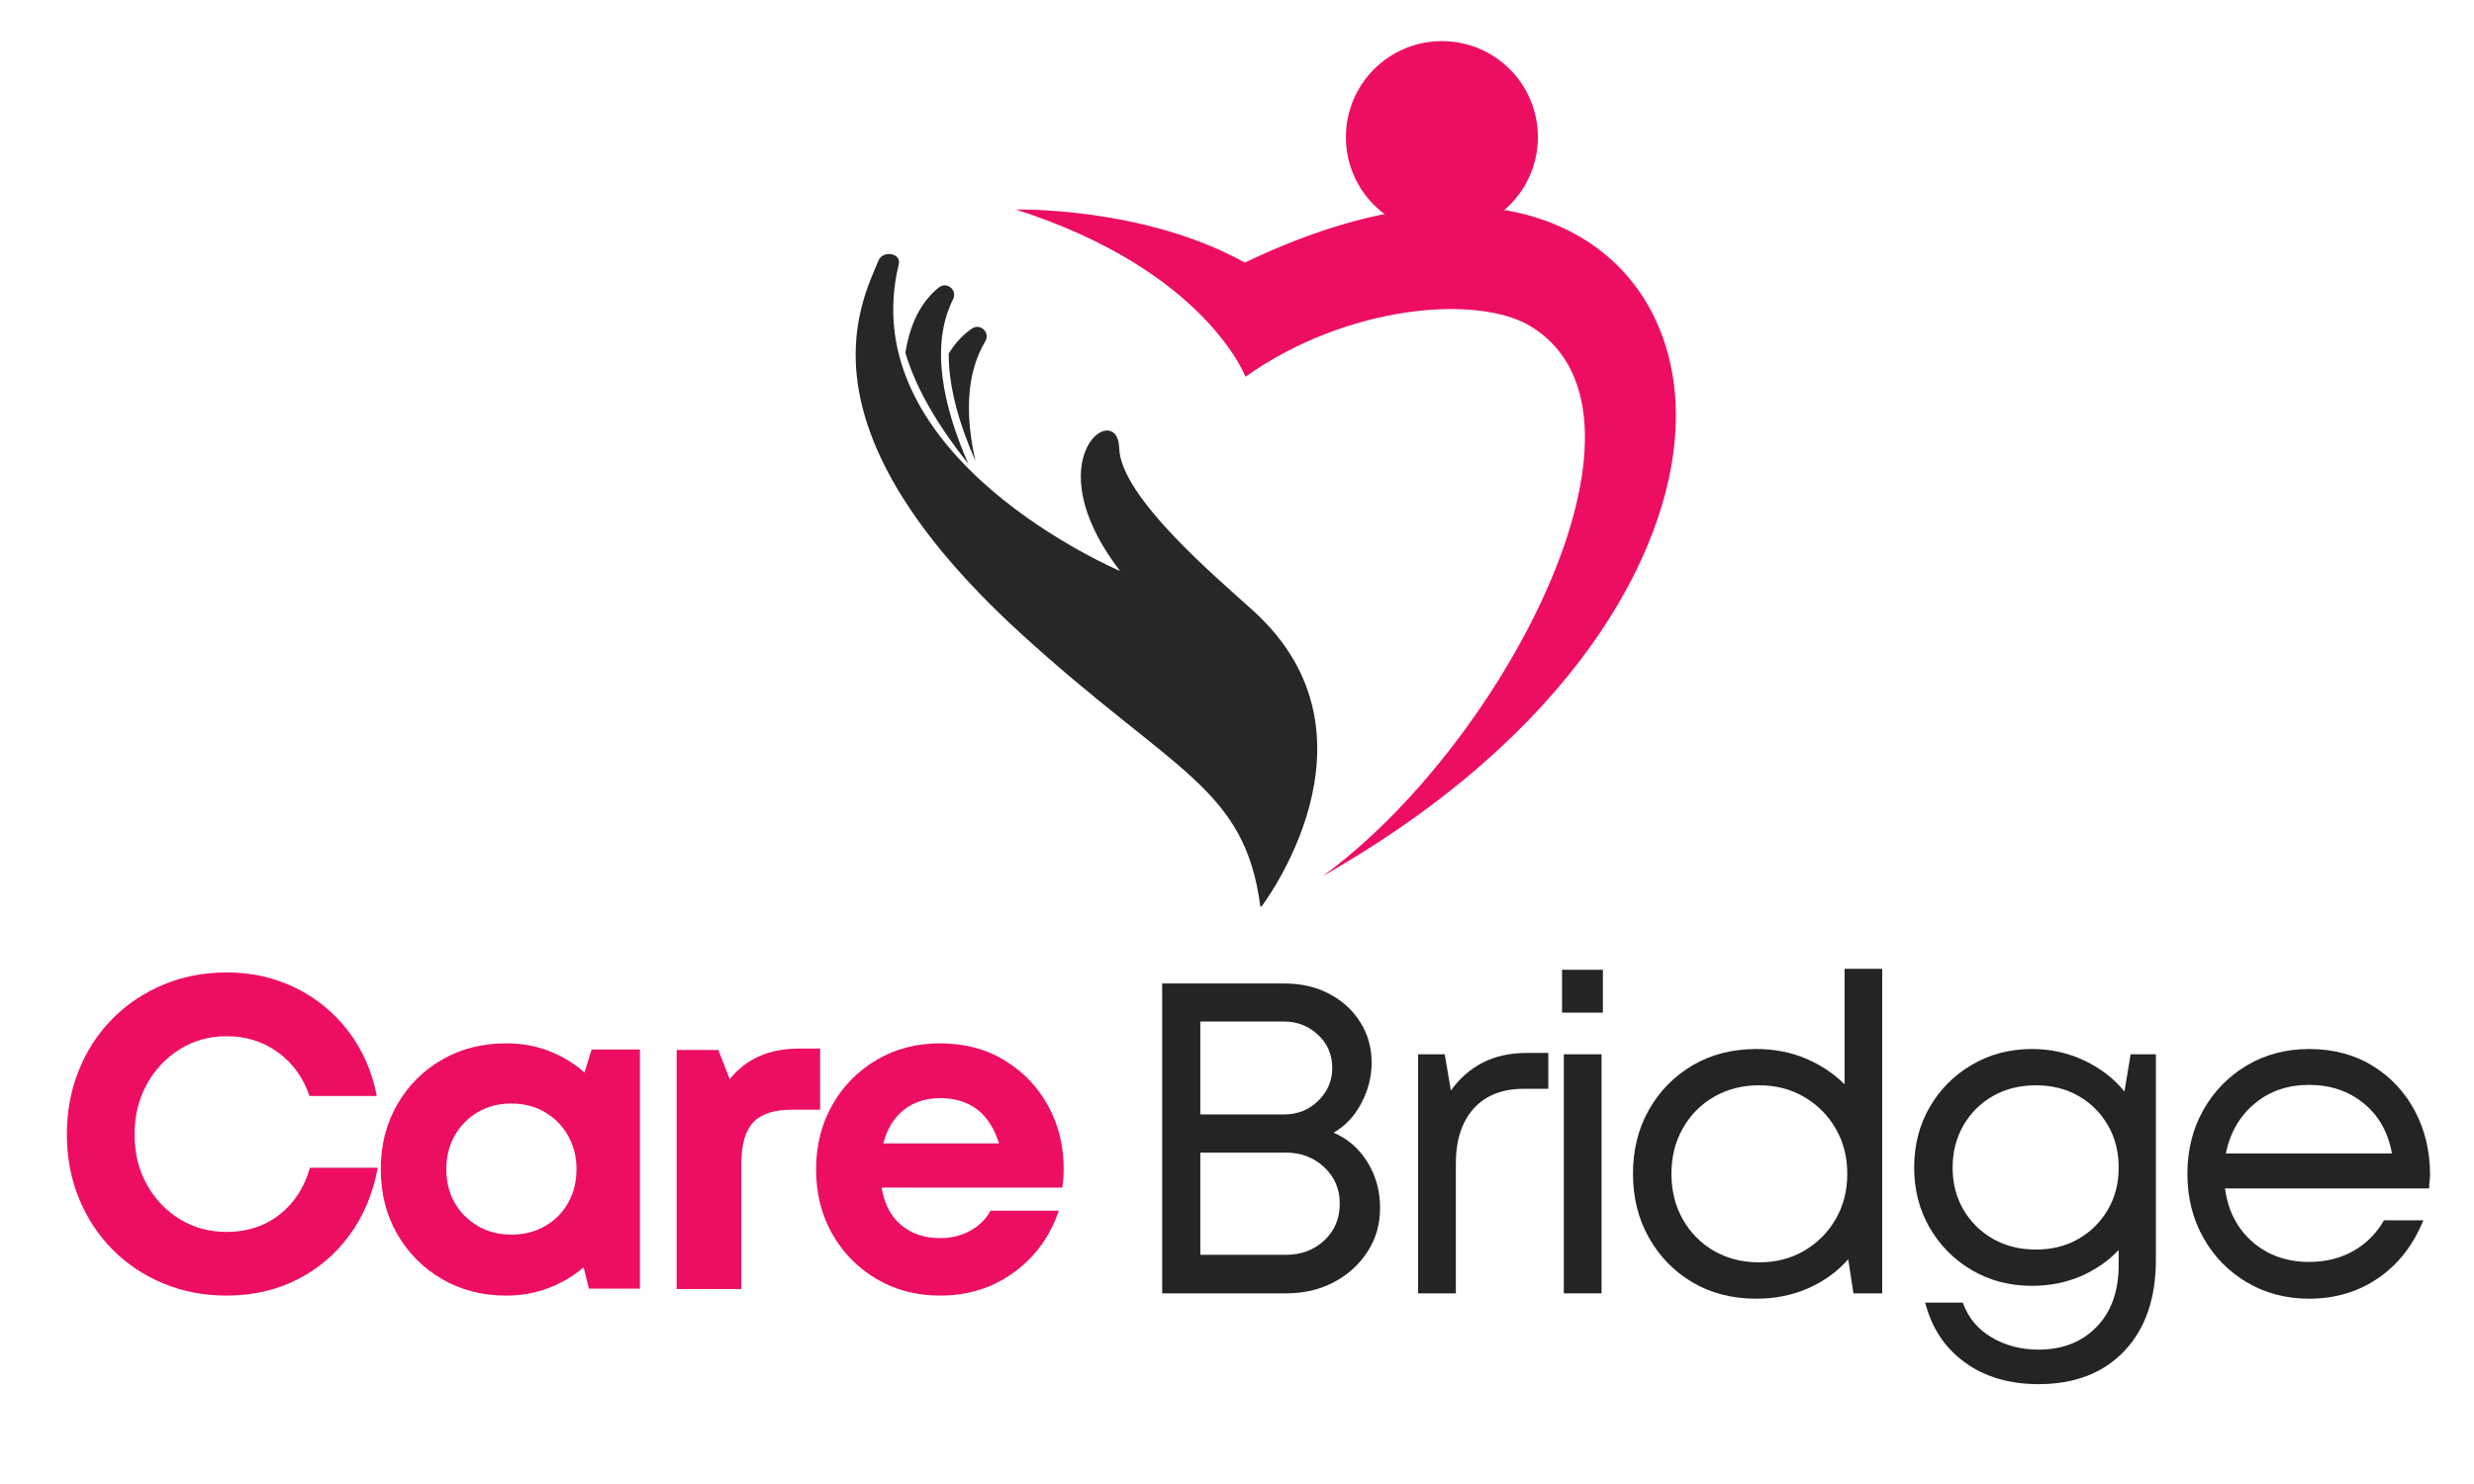
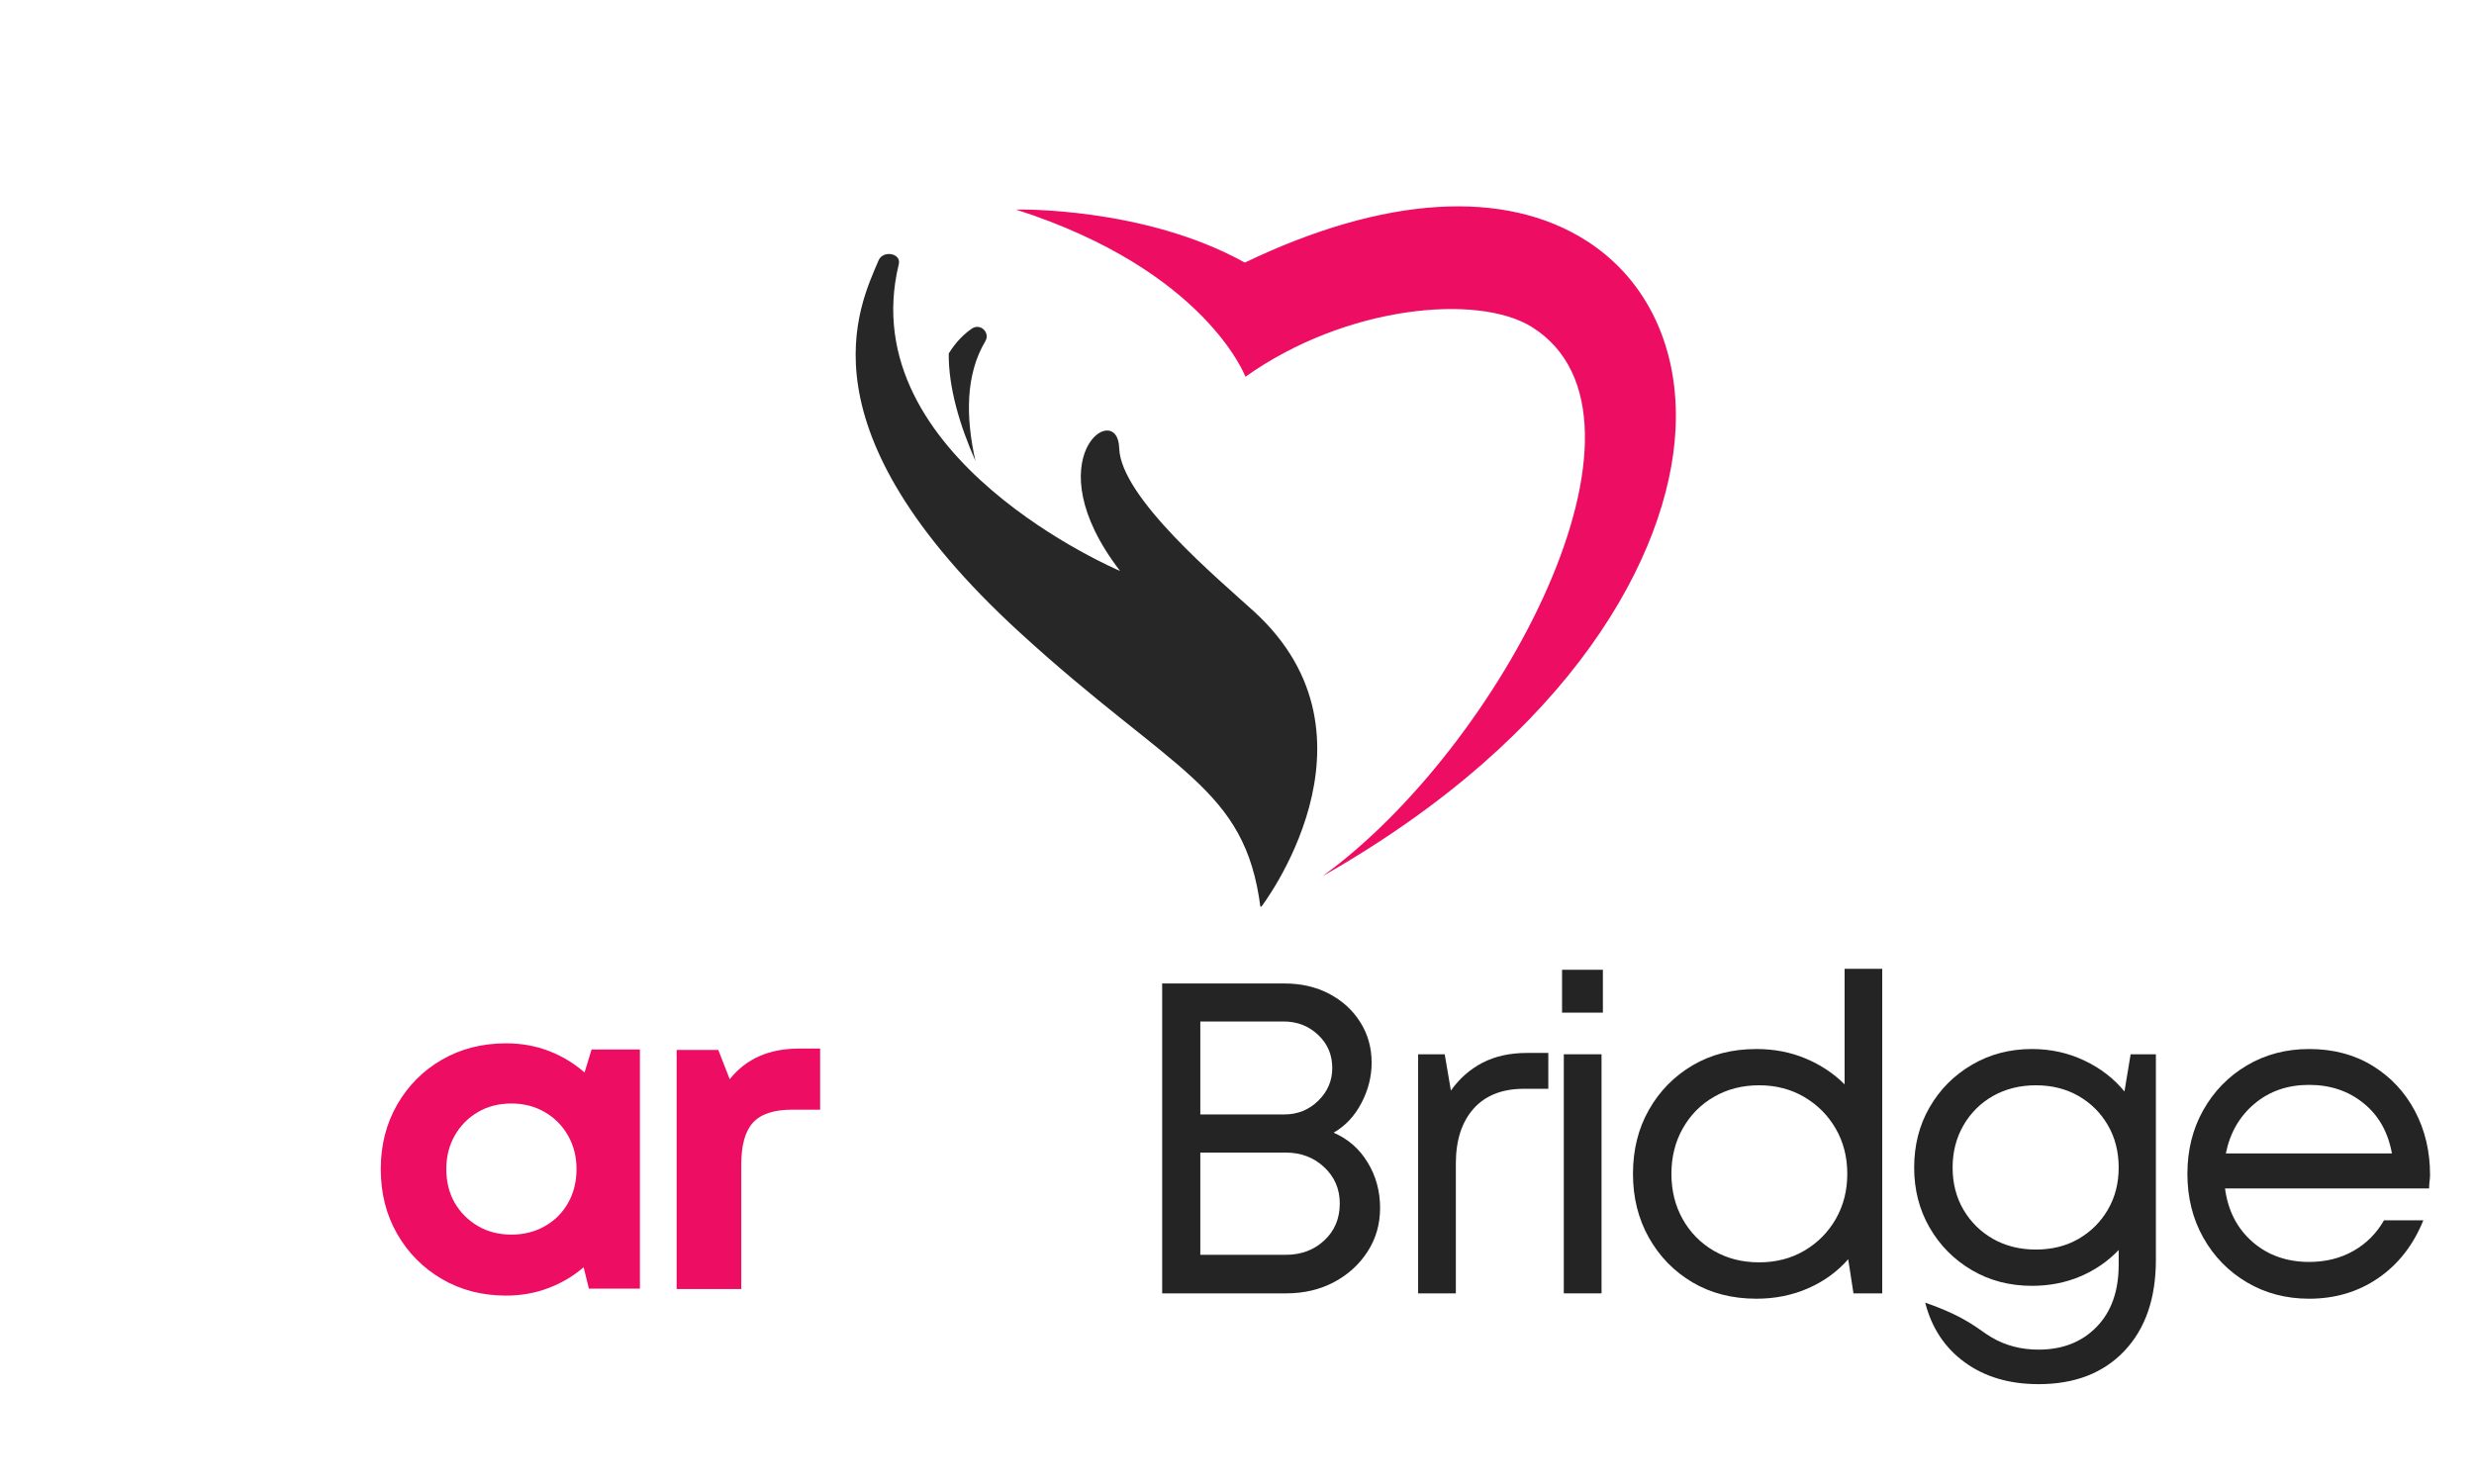
<svg xmlns="http://www.w3.org/2000/svg" width="500" zoomAndPan="magnify" viewBox="0 0 375 225" height="300" preserveAspectRatio="xMidYMid meet" version="1.0">
  <defs>
    <g />
    <clipPath id="719ab7500a">
      <path d="M 129 38 L 200 38 L 200 137.449 L 129 137.449 Z M 129 38 " clip-rule="nonzero" />
    </clipPath>
    <clipPath id="6d294789e4">
      <path d="M 153 31 L 254.258 31 L 254.258 133 L 153 133 Z M 153 31 " clip-rule="nonzero" />
    </clipPath>
    <clipPath id="c8a49c85ab">
-       <path d="M 204 6.199 L 234 6.199 L 234 36 L 204 36 Z M 204 6.199 " clip-rule="nonzero" />
-     </clipPath>
+       </clipPath>
  </defs>
-   <path fill="#272727" d="M 137.234 53.477 C 138.074 48.211 140.211 45.254 142.301 43.594 C 143.52 42.629 145.164 43.988 144.465 45.375 C 140.934 52.391 142.965 61.637 146.777 70.328 C 142.523 65 138.898 59.191 137.234 53.477 " fill-opacity="1" fill-rule="nonzero" />
  <g clip-path="url(#719ab7500a)">
    <path fill="#272727" d="M 190.09 92.723 C 184.809 87.895 169.855 75.445 169.645 67.941 C 169.43 60.438 156.57 69.41 169.781 86.57 C 169.781 86.57 129.094 69.434 136.234 40.062 C 136.645 38.379 133.84 37.887 133.168 39.484 C 130.254 46.402 120.742 64.914 154.559 95.883 C 177.852 117.219 188.73 119.184 191.066 137.648 C 191.066 137.648 211.043 111.871 190.09 92.723 " fill-opacity="1" fill-rule="nonzero" />
  </g>
  <path fill="#272727" d="M 143.805 53.598 C 143.762 58.715 145.43 64.383 147.852 69.883 C 146.352 63.227 146.355 56.77 149.344 51.754 C 150.137 50.418 148.594 48.949 147.309 49.824 C 146.117 50.645 144.879 51.844 143.805 53.598 " fill-opacity="1" fill-rule="nonzero" />
  <g clip-path="url(#6d294789e4)">
    <path fill="#ed0e64" d="M 240.566 36.566 C 228.078 28.531 209.754 29.703 188.684 39.812 C 173.348 31.285 153.988 31.77 153.988 31.77 C 182.742 40.988 188.777 57.125 188.777 57.125 C 204.008 46.289 224.055 44.484 232.191 49.578 C 254.023 63.234 227.387 113.398 200.445 132.852 C 238.254 111.379 252.977 84.207 253.969 65.168 C 254.609 52.887 249.723 42.461 240.566 36.566 " fill-opacity="1" fill-rule="nonzero" />
  </g>
  <g clip-path="url(#c8a49c85ab)">
    <path fill="#ed0e64" d="M 233.109 20.785 C 233.109 28.824 226.598 35.34 218.559 35.34 C 210.523 35.34 204.008 28.824 204.008 20.785 C 204.008 12.75 210.523 6.234 218.559 6.234 C 226.598 6.234 233.109 12.75 233.109 20.785 " fill-opacity="1" fill-rule="nonzero" />
  </g>
  <g fill="#ed0e64" fill-opacity="1">
    <g transform="translate(7.445, 195.437)">
      <g>
-         <path d="M 26.922 1 C 23.473 1 20.27 0.383 17.312 -0.844 C 14.363 -2.07 11.789 -3.789 9.594 -6 C 7.406 -8.219 5.707 -10.816 4.5 -13.797 C 3.289 -16.773 2.688 -19.984 2.688 -23.422 C 2.688 -26.91 3.289 -30.156 4.5 -33.156 C 5.707 -36.156 7.406 -38.758 9.594 -40.969 C 11.789 -43.188 14.363 -44.91 17.312 -46.141 C 20.27 -47.379 23.473 -48 26.922 -48 C 30.723 -48 34.211 -47.211 37.391 -45.641 C 40.566 -44.078 43.227 -41.883 45.375 -39.062 C 47.52 -36.25 48.953 -32.984 49.672 -29.266 L 39.469 -29.266 C 38.531 -32.035 36.941 -34.238 34.703 -35.875 C 32.461 -37.508 29.867 -38.328 26.922 -38.328 C 24.273 -38.328 21.898 -37.664 19.797 -36.344 C 17.691 -35.031 16.023 -33.254 14.797 -31.016 C 13.566 -28.773 12.953 -26.242 12.953 -23.422 C 12.953 -20.609 13.566 -18.094 14.797 -15.875 C 16.023 -13.656 17.691 -11.895 19.797 -10.594 C 21.898 -9.301 24.273 -8.656 26.922 -8.656 C 30.004 -8.656 32.664 -9.523 34.906 -11.266 C 37.145 -13.016 38.688 -15.391 39.531 -18.391 L 49.812 -18.391 C 49.094 -14.492 47.672 -11.094 45.547 -8.188 C 43.422 -5.281 40.754 -3.02 37.547 -1.406 C 34.348 0.195 30.805 1 26.922 1 Z M 26.922 1 " />
-       </g>
+         </g>
    </g>
  </g>
  <g fill="#ed0e64" fill-opacity="1">
    <g transform="translate(55.371, 195.437)">
      <g>
        <path d="M 34.297 -36.312 L 41.625 -36.312 L 41.625 -0.062 L 33.891 -0.062 L 33.094 -3.297 C 31.531 -1.953 29.75 -0.898 27.75 -0.141 C 25.758 0.617 23.625 1 21.344 1 C 17.719 1 14.473 0.16 11.609 -1.516 C 8.742 -3.191 6.484 -5.473 4.828 -8.359 C 3.172 -11.242 2.344 -14.52 2.344 -18.188 C 2.344 -21.812 3.172 -25.066 4.828 -27.953 C 6.484 -30.836 8.742 -33.109 11.609 -34.766 C 14.473 -36.422 17.719 -37.25 21.344 -37.25 C 23.676 -37.25 25.848 -36.859 27.859 -36.078 C 29.867 -35.297 31.66 -34.211 33.234 -32.828 Z M 22.156 -8.25 C 24.031 -8.25 25.719 -8.676 27.219 -9.531 C 28.719 -10.383 29.891 -11.555 30.734 -13.047 C 31.586 -14.547 32.016 -16.258 32.016 -18.188 C 32.016 -20.07 31.586 -21.758 30.734 -23.25 C 29.891 -24.75 28.719 -25.938 27.219 -26.812 C 25.719 -27.688 24.031 -28.125 22.156 -28.125 C 20.227 -28.125 18.523 -27.688 17.047 -26.812 C 15.566 -25.938 14.398 -24.75 13.547 -23.25 C 12.703 -21.758 12.281 -20.07 12.281 -18.188 C 12.281 -16.258 12.703 -14.555 13.547 -13.078 C 14.398 -11.609 15.566 -10.438 17.047 -9.562 C 18.523 -8.688 20.227 -8.25 22.156 -8.25 Z M 22.156 -8.25 " />
      </g>
    </g>
  </g>
  <g fill="#ed0e64" fill-opacity="1">
    <g transform="translate(97.859, 195.437)">
      <g>
        <path d="M 23.219 -36.453 L 26.453 -36.453 L 26.453 -27.188 L 22.219 -27.188 C 19.445 -27.188 17.469 -26.535 16.281 -25.234 C 15.094 -23.941 14.5 -21.816 14.5 -18.859 L 14.5 0 L 4.703 0 L 4.703 -36.25 L 11.016 -36.25 L 12.75 -31.812 C 15.219 -34.906 18.707 -36.453 23.219 -36.453 Z M 23.219 -36.453 " />
      </g>
    </g>
  </g>
  <g fill="#ed0e64" fill-opacity="1">
    <g transform="translate(121.352, 195.437)">
      <g>
-         <path d="M 39.875 -18.266 C 39.875 -17.316 39.805 -16.352 39.672 -15.375 L 12.281 -15.375 C 12.688 -12.914 13.672 -11.023 15.234 -9.703 C 16.805 -8.379 18.773 -7.719 21.141 -7.719 C 22.836 -7.719 24.359 -8.086 25.703 -8.828 C 27.047 -9.566 28.078 -10.582 28.797 -11.875 L 39.141 -11.875 C 37.797 -7.938 35.508 -4.805 32.281 -2.484 C 29.062 -0.16 25.348 1 21.141 1 C 17.566 1 14.359 0.16 11.516 -1.516 C 8.672 -3.191 6.43 -5.473 4.797 -8.359 C 3.16 -11.242 2.344 -14.5 2.344 -18.125 C 2.344 -21.75 3.16 -25.004 4.797 -27.891 C 6.43 -30.773 8.672 -33.055 11.516 -34.734 C 14.359 -36.41 17.566 -37.25 21.141 -37.25 C 24.859 -37.25 28.125 -36.383 30.938 -34.656 C 33.758 -32.938 35.953 -30.645 37.516 -27.781 C 39.086 -24.926 39.875 -21.754 39.875 -18.266 Z M 21.141 -28.938 C 18.953 -28.938 17.109 -28.332 15.609 -27.125 C 14.109 -25.914 13.086 -24.234 12.547 -22.078 L 30.078 -22.078 C 28.641 -26.648 25.66 -28.938 21.141 -28.938 Z M 21.141 -28.938 " />
-       </g>
+         </g>
    </g>
  </g>
  <g fill="#242424" fill-opacity="1">
    <g transform="translate(169.72, 196.096)">
      <g>
        <path d="M 32.422 -24.359 C 34.609 -23.422 36.328 -21.922 37.578 -19.859 C 38.836 -17.805 39.469 -15.504 39.469 -12.953 C 39.469 -10.492 38.836 -8.289 37.578 -6.344 C 36.328 -4.395 34.629 -2.848 32.484 -1.703 C 30.336 -0.566 27.922 0 25.234 0 L 6.438 0 L 6.438 -46.984 L 24.969 -46.984 C 27.52 -46.984 29.789 -46.457 31.781 -45.406 C 33.77 -44.352 35.332 -42.922 36.469 -41.109 C 37.613 -39.297 38.188 -37.25 38.188 -34.969 C 38.188 -32.863 37.672 -30.828 36.641 -28.859 C 35.617 -26.891 34.211 -25.391 32.422 -24.359 Z M 32.219 -34.172 C 32.219 -36.18 31.5 -37.859 30.062 -39.203 C 28.633 -40.547 26.895 -41.219 24.844 -41.219 L 12.219 -41.219 L 12.219 -27.125 L 24.906 -27.125 C 26.957 -27.125 28.688 -27.816 30.094 -29.203 C 31.508 -30.586 32.219 -32.242 32.219 -34.172 Z M 25.172 -5.844 C 27.492 -5.844 29.438 -6.566 31 -8.016 C 32.57 -9.473 33.359 -11.344 33.359 -13.625 C 33.359 -15.82 32.57 -17.656 31 -19.125 C 29.438 -20.602 27.492 -21.344 25.172 -21.344 L 12.219 -21.344 L 12.219 -5.844 Z M 25.172 -5.844 " />
      </g>
    </g>
  </g>
  <g fill="#242424" fill-opacity="1">
    <g transform="translate(209.188, 196.096)">
      <g>
        <path d="M 22.281 -36.453 L 25.5 -36.453 L 25.5 -31.016 L 21.812 -31.016 C 18.5 -31.016 15.945 -30.004 14.156 -27.984 C 12.375 -25.973 11.484 -23.203 11.484 -19.672 L 11.484 0 L 5.766 0 L 5.766 -36.25 L 9.797 -36.25 L 10.734 -30.75 C 12.035 -32.582 13.633 -33.988 15.531 -34.969 C 17.438 -35.957 19.688 -36.453 22.281 -36.453 Z M 22.281 -36.453 " />
      </g>
    </g>
  </g>
  <g fill="#242424" fill-opacity="1">
    <g transform="translate(231.271, 196.096)">
      <g>
        <path d="M 5.5 -42.562 L 5.5 -49.062 L 11.688 -49.062 L 11.688 -42.562 Z M 5.766 0 L 5.766 -36.25 L 11.484 -36.25 L 11.484 0 Z M 5.766 0 " />
      </g>
    </g>
  </g>
  <g fill="#242424" fill-opacity="1">
    <g transform="translate(244.629, 196.096)">
      <g>
        <path d="M 34.969 -49.203 L 40.672 -49.203 L 40.672 0 L 36.312 0 L 35.516 -5.172 C 33.859 -3.285 31.832 -1.816 29.438 -0.766 C 27.039 0.285 24.43 0.812 21.609 0.812 C 17.941 0.812 14.707 -0.016 11.906 -1.672 C 9.113 -3.328 6.91 -5.586 5.297 -8.453 C 3.691 -11.316 2.891 -14.539 2.891 -18.125 C 2.891 -21.75 3.691 -24.977 5.297 -27.812 C 6.91 -30.656 9.113 -32.906 11.906 -34.562 C 14.707 -36.219 17.941 -37.047 21.609 -37.047 C 24.297 -37.047 26.781 -36.566 29.062 -35.609 C 31.344 -34.648 33.312 -33.344 34.969 -31.688 Z M 22.016 -4.703 C 24.566 -4.703 26.848 -5.289 28.859 -6.469 C 30.879 -7.656 32.469 -9.254 33.625 -11.266 C 34.789 -13.285 35.375 -15.57 35.375 -18.125 C 35.375 -20.676 34.789 -22.957 33.625 -24.969 C 32.469 -26.977 30.879 -28.578 28.859 -29.766 C 26.848 -30.953 24.566 -31.547 22.016 -31.547 C 19.461 -31.547 17.18 -30.961 15.172 -29.797 C 13.16 -28.641 11.582 -27.039 10.438 -25 C 9.289 -22.969 8.719 -20.676 8.719 -18.125 C 8.719 -15.57 9.289 -13.273 10.438 -11.234 C 11.582 -9.203 13.16 -7.602 15.172 -6.438 C 17.18 -5.281 19.461 -4.703 22.016 -4.703 Z M 22.016 -4.703 " />
      </g>
    </g>
  </g>
  <g fill="#242424" fill-opacity="1">
    <g transform="translate(287.251, 196.096)">
      <g>
-         <path d="M 35.703 -36.25 L 39.531 -36.25 L 39.531 -5.094 C 39.531 0.758 37.941 5.363 34.766 8.719 C 31.586 12.082 27.25 13.766 21.75 13.766 C 17.32 13.766 13.598 12.664 10.578 10.469 C 7.555 8.281 5.551 5.258 4.562 1.406 L 10.266 1.406 C 11.078 3.688 12.531 5.441 14.625 6.672 C 16.727 7.91 19.102 8.531 21.75 8.531 C 25.375 8.531 28.301 7.383 30.531 5.094 C 32.77 2.812 33.891 -0.336 33.891 -4.359 L 33.891 -6.578 C 32.285 -4.879 30.352 -3.547 28.094 -2.578 C 25.832 -1.617 23.379 -1.141 20.734 -1.141 C 17.379 -1.141 14.348 -1.93 11.641 -3.516 C 8.93 -5.109 6.797 -7.258 5.234 -9.969 C 3.672 -12.676 2.891 -15.707 2.891 -19.062 C 2.891 -22.469 3.672 -25.52 5.234 -28.219 C 6.797 -30.926 8.93 -33.07 11.641 -34.656 C 14.348 -36.25 17.379 -37.047 20.734 -37.047 C 23.598 -37.047 26.25 -36.461 28.688 -35.297 C 31.133 -34.141 33.16 -32.578 34.766 -30.609 Z M 21.344 -6.641 C 23.758 -6.641 25.906 -7.176 27.781 -8.25 C 29.664 -9.332 31.156 -10.812 32.25 -12.688 C 33.344 -14.562 33.891 -16.688 33.891 -19.062 C 33.891 -21.477 33.344 -23.625 32.25 -25.5 C 31.156 -27.383 29.664 -28.863 27.781 -29.938 C 25.906 -31.008 23.758 -31.547 21.344 -31.547 C 18.926 -31.547 16.766 -31.008 14.859 -29.938 C 12.961 -28.863 11.461 -27.375 10.359 -25.469 C 9.266 -23.57 8.719 -21.438 8.719 -19.062 C 8.719 -16.688 9.266 -14.562 10.359 -12.688 C 11.461 -10.812 12.961 -9.332 14.859 -8.25 C 16.766 -7.176 18.926 -6.641 21.344 -6.641 Z M 21.344 -6.641 " />
+         <path d="M 35.703 -36.25 L 39.531 -36.25 L 39.531 -5.094 C 39.531 0.758 37.941 5.363 34.766 8.719 C 31.586 12.082 27.25 13.766 21.75 13.766 C 17.32 13.766 13.598 12.664 10.578 10.469 C 7.555 8.281 5.551 5.258 4.562 1.406 C 11.078 3.688 12.531 5.441 14.625 6.672 C 16.727 7.91 19.102 8.531 21.75 8.531 C 25.375 8.531 28.301 7.383 30.531 5.094 C 32.77 2.812 33.891 -0.336 33.891 -4.359 L 33.891 -6.578 C 32.285 -4.879 30.352 -3.547 28.094 -2.578 C 25.832 -1.617 23.379 -1.141 20.734 -1.141 C 17.379 -1.141 14.348 -1.93 11.641 -3.516 C 8.93 -5.109 6.797 -7.258 5.234 -9.969 C 3.672 -12.676 2.891 -15.707 2.891 -19.062 C 2.891 -22.469 3.672 -25.52 5.234 -28.219 C 6.797 -30.926 8.93 -33.07 11.641 -34.656 C 14.348 -36.25 17.379 -37.047 20.734 -37.047 C 23.598 -37.047 26.25 -36.461 28.688 -35.297 C 31.133 -34.141 33.16 -32.578 34.766 -30.609 Z M 21.344 -6.641 C 23.758 -6.641 25.906 -7.176 27.781 -8.25 C 29.664 -9.332 31.156 -10.812 32.25 -12.688 C 33.344 -14.562 33.891 -16.688 33.891 -19.062 C 33.891 -21.477 33.344 -23.625 32.25 -25.5 C 31.156 -27.383 29.664 -28.863 27.781 -29.938 C 25.906 -31.008 23.758 -31.547 21.344 -31.547 C 18.926 -31.547 16.766 -31.008 14.859 -29.938 C 12.961 -28.863 11.461 -27.375 10.359 -25.469 C 9.266 -23.57 8.719 -21.438 8.719 -19.062 C 8.719 -16.688 9.266 -14.562 10.359 -12.688 C 11.461 -10.812 12.961 -9.332 14.859 -8.25 C 16.766 -7.176 18.926 -6.641 21.344 -6.641 Z M 21.344 -6.641 " />
      </g>
    </g>
  </g>
  <g fill="#242424" fill-opacity="1">
    <g transform="translate(328.666, 196.096)">
      <g>
        <path d="M 39.672 -17.984 C 39.672 -17.629 39.645 -17.285 39.594 -16.953 C 39.551 -16.617 39.531 -16.27 39.531 -15.906 L 8.594 -15.906 C 9.039 -12.551 10.426 -9.852 12.75 -7.812 C 15.082 -5.781 17.945 -4.766 21.344 -4.766 C 23.852 -4.766 26.094 -5.32 28.062 -6.438 C 30.031 -7.562 31.57 -9.109 32.688 -11.078 L 38.656 -11.078 C 37.133 -7.316 34.852 -4.395 31.812 -2.312 C 28.77 -0.227 25.281 0.812 21.344 0.812 C 17.852 0.812 14.707 -0.016 11.906 -1.672 C 9.113 -3.328 6.91 -5.586 5.297 -8.453 C 3.691 -11.316 2.891 -14.539 2.891 -18.125 C 2.891 -21.707 3.691 -24.926 5.297 -27.781 C 6.91 -30.645 9.113 -32.906 11.906 -34.562 C 14.707 -36.219 17.852 -37.047 21.344 -37.047 C 25.008 -37.047 28.219 -36.195 30.969 -34.5 C 33.727 -32.801 35.867 -30.508 37.391 -27.625 C 38.91 -24.738 39.672 -21.523 39.672 -17.984 Z M 21.344 -31.609 C 18.082 -31.609 15.32 -30.656 13.062 -28.75 C 10.801 -26.852 9.352 -24.344 8.719 -21.219 L 33.891 -21.219 C 33.316 -24.438 31.883 -26.973 29.594 -28.828 C 27.312 -30.68 24.562 -31.609 21.344 -31.609 Z M 21.344 -31.609 " />
      </g>
    </g>
  </g>
</svg>